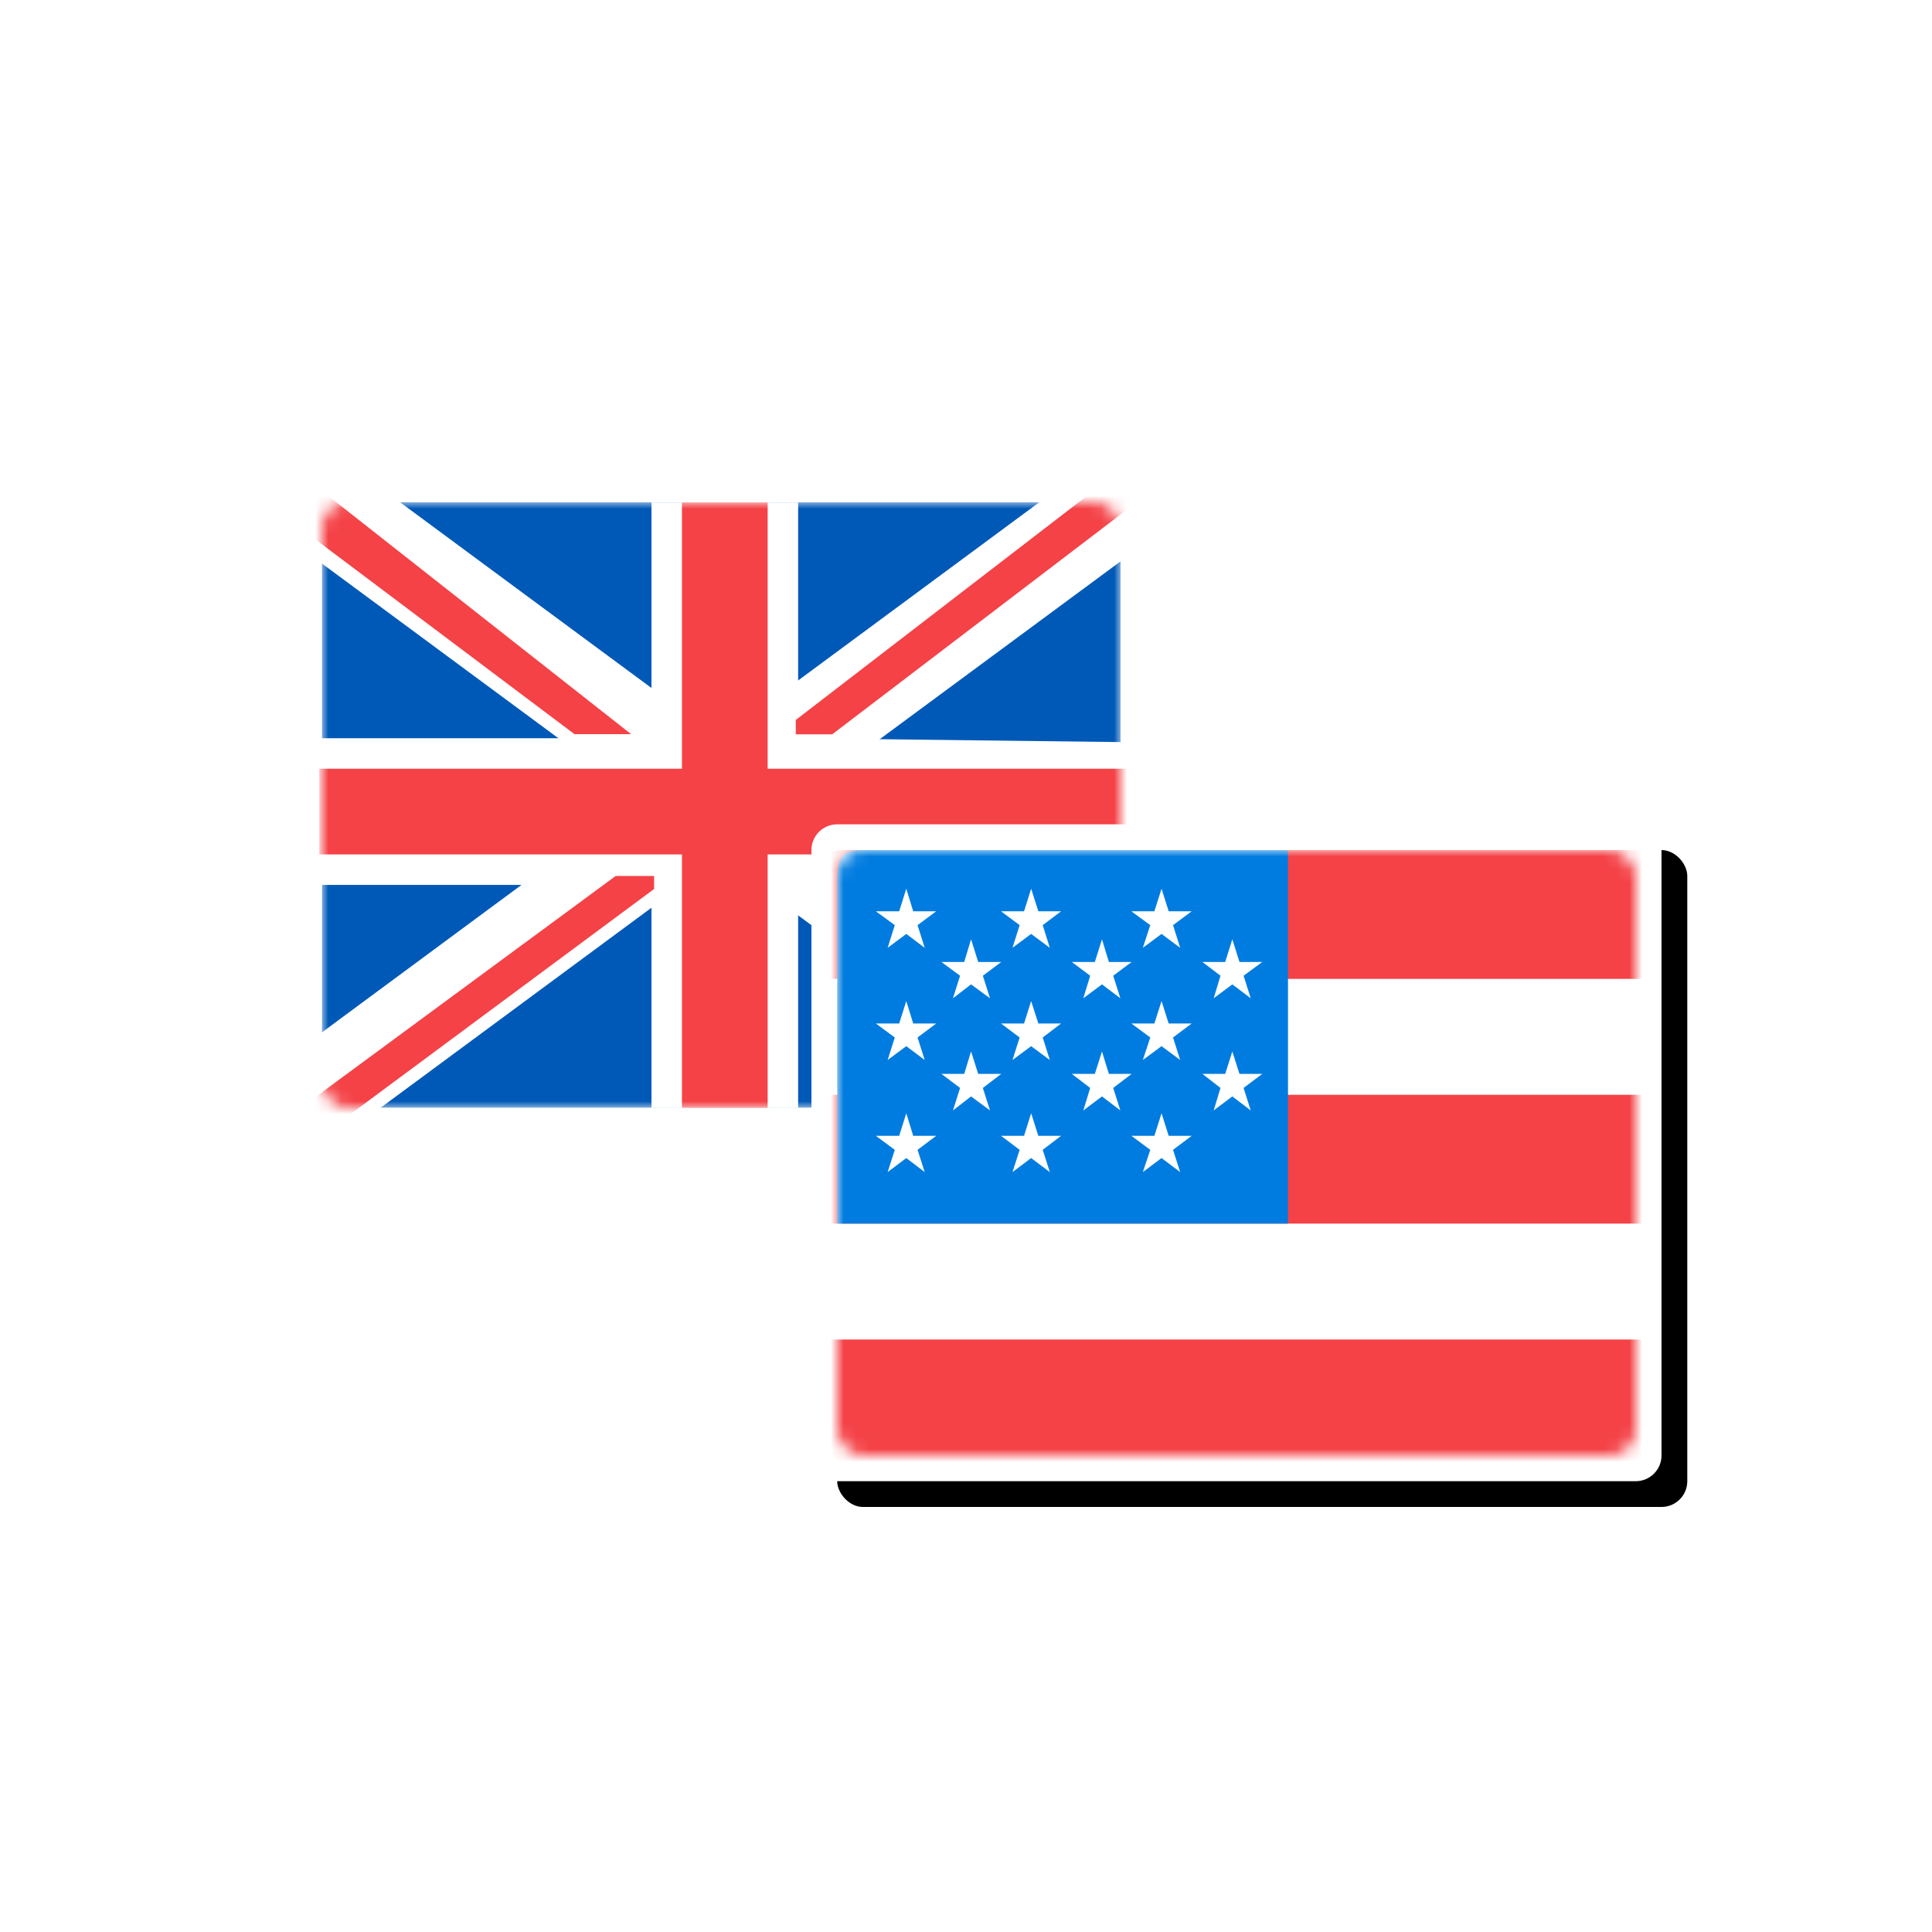
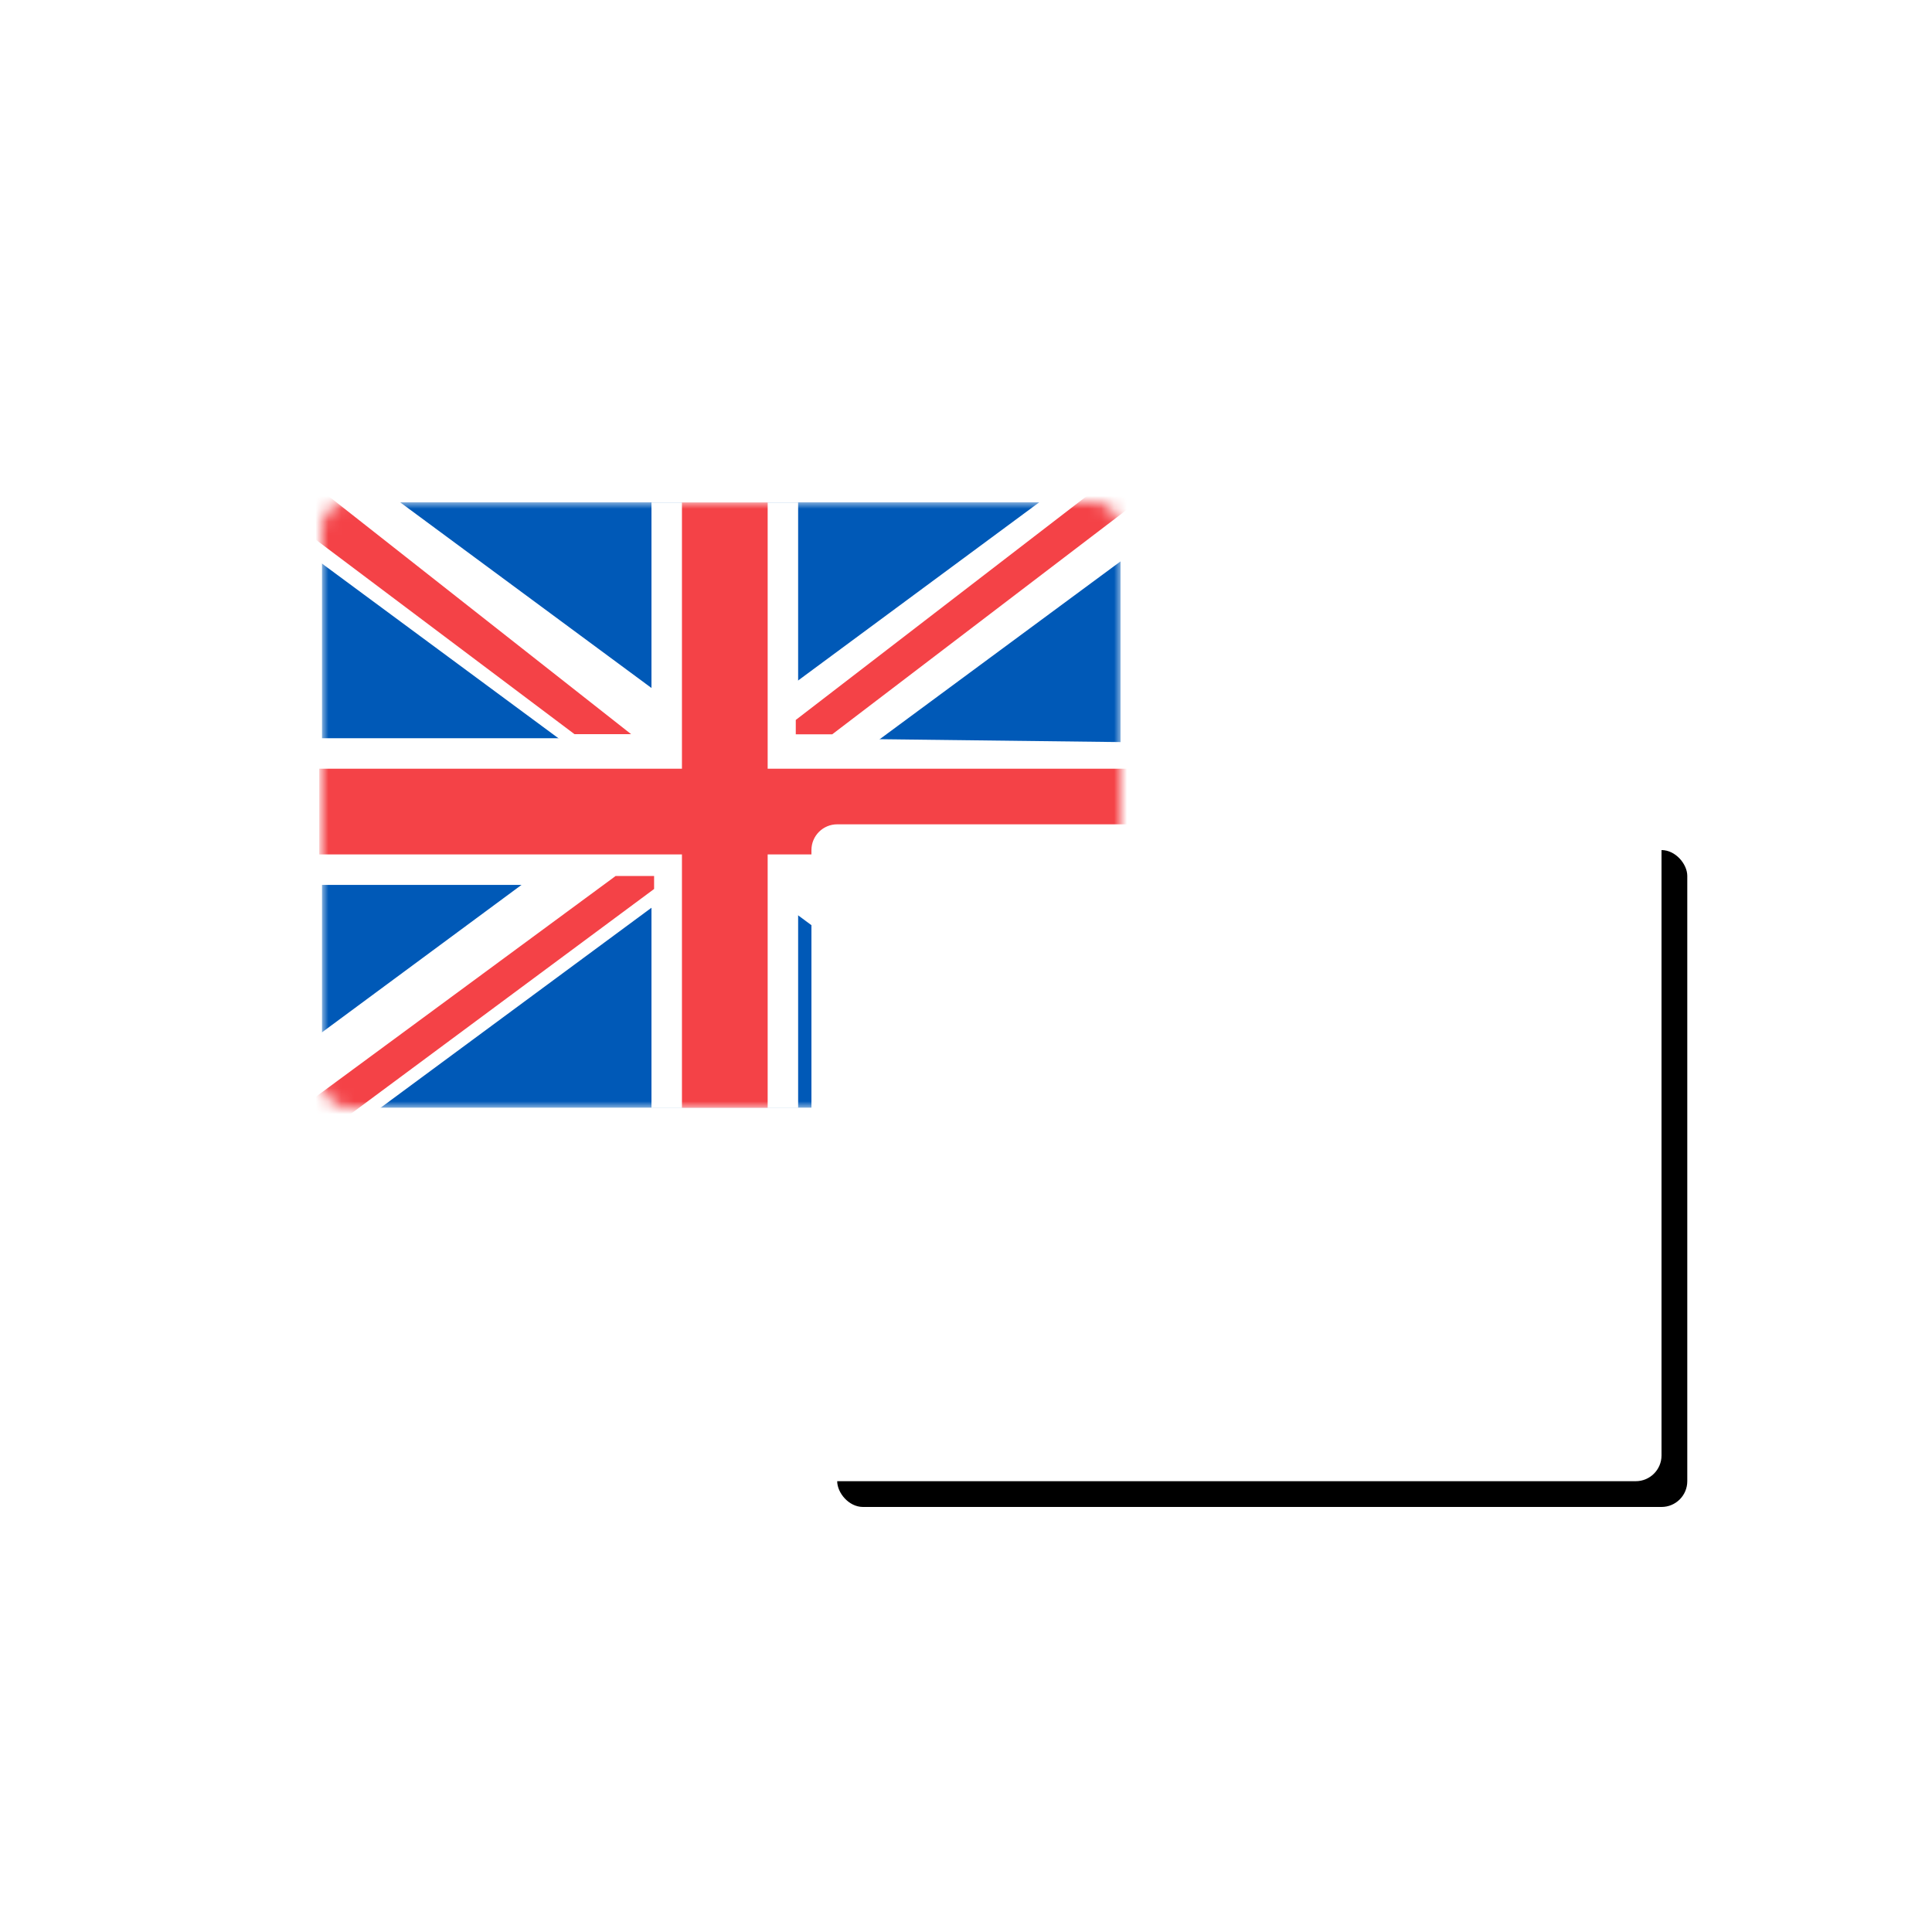
<svg xmlns="http://www.w3.org/2000/svg" xmlns:xlink="http://www.w3.org/1999/xlink" width="150px" height="150px" viewBox="0 0 150 150" version="1.1">
  <title>2_F7F7F7_2C2C2C</title>
  <defs>
    <rect id="path-1" x="0" y="0" width="62" height="47" rx="2" />
    <rect id="path-3" x="0" y="0" width="66" height="51" rx="2" />
    <filter x="-12.1%" y="-15.7%" width="130.3%" height="139.2%" filterUnits="objectBoundingBox" id="filter-4">
      <feOffset dx="2" dy="2" in="SourceAlpha" result="shadowOffsetOuter1" />
      <feGaussianBlur stdDeviation="3" in="shadowOffsetOuter1" result="shadowBlurOuter1" />
      <feColorMatrix values="0 0 0 0 0   0 0 0 0 0   0 0 0 0 0  0 0 0 0.15 0" type="matrix" in="shadowBlurOuter1" />
    </filter>
-     <rect id="path-5" x="0" y="0" width="62" height="47" rx="2" />
  </defs>
  <g id="2_F7F7F7_2C2C2C" stroke="none" stroke-width="1" fill="none" fill-rule="evenodd">
    <rect id="Rectangle" fill="#FFFFFF" fill-rule="nonzero" x="26" y="37" width="66" height="51" rx="2" />
    <g id="Group-4" transform="translate(25, 39)">
      <g id="Clipped">
        <mask id="mask-2" fill="white">
          <use xlink:href="#path-1" />
        </mask>
        <g id="Rectangle" />
        <g id="Group" mask="url(#mask-2)" fill-rule="nonzero">
          <g transform="translate(-7.216, -5)" id="Path">
            <polygon fill="#0059B7" points="69.216 5 7.216 5 7.216 52 69.216 52" />
            <polygon fill="#FFFFFF" points="69.216 23.615 44.183 23.317 44.183 5.01 32.796 5.01 32.796 23.317 6 23.317 6 34.702 32.796 34.702 32.796 52.01 44.183 52.01 44.183 34.702 69.216 35" />
            <polygon fill="#FFFFFF" points="71 47.637 6.528 0.01 0 0.01 0 4.425 64.408 52.01 71 52.01" />
            <polygon fill="#FFFFFF" points="5.216 47.628 69.667 6.21724894e-15 76.216 7.10586104e-15 76.216 4.415 10.433 52.99 4.216 53" />
            <polygon fill="#F44247" points="70 25.683 41.817 25.683 41.817 5.01 35.162 5.01 35.162 25.683 7 25.683 7 32.337 35.162 32.337 35.162 52.01 41.817 52.01 41.817 32.337 70 32.337" />
            <polygon fill="#F44247" points="71 52.01 71 49.056 51.558 34.01 47 34.01" />
            <polygon fill="#F44247" points="77 0.01 72.443 0.01 44 21.896 44 23.01 46.832 23.01" />
            <polygon fill="#F44247" points="30.016 34.01 3 53.907 3 54.01 7.391 54.01 33 35.021 33 34.01" />
            <polygon fill="#F44247" points="1.98 0 0.216 3 26.819 23 31.216 23" />
          </g>
        </g>
      </g>
      <g id="Group-6" transform="translate(38, 25)">
        <g id="Rectangle" fill-rule="nonzero">
          <use fill="black" fill-opacity="1" filter="url(#filter-4)" xlink:href="#path-3" />
          <use fill="#FFFFFF" xlink:href="#path-3" />
        </g>
        <g id="Group-21" transform="translate(2, 2)">
          <mask id="mask-6" fill="white">
            <use xlink:href="#path-5" />
          </mask>
          <use id="Rectangle" fill="#FFFFFF" xlink:href="#path-5" />
          <g id="Group-19" mask="url(#mask-6)">
            <g transform="translate(-3, 0)">
              <polygon id="Fill-66" fill="#F44247" points="0 29 69 29 69 19 0 19" />
              <polygon id="Fill-66-Copy" fill="#F44247" points="0 48 69 48 69 38 0 38" />
              <path d="M69,8.59 C69,3.849 67.561,0 65.788,0 L3.212,0 C1.438,0 0,3.849 0,8.59 L0,10 L69,10 L69,8.59" id="Fill-67" fill="#F44247" />
              <path d="M5.051,0 C3.333,0.002 3,0.491 3,2.467 L3,29 L38,29 L38,0 L5.051,0 Z" id="Fill-68" fill="#007CE0" />
              <g id="Group-20" stroke-width="1" fill="none" transform="translate(6, 3)">
                <polyline id="Fill-74" fill="#FFFFFF" points="2.364 0 2.9 1.751 4.688 1.751 3.239 2.828 3.794 4.588 2.364 3.509 0.916 4.588 1.471 2.828 0 1.751 1.812 1.751 2.364 0" />
                <polyline id="Fill-75" fill="#FFFFFF" points="12.058 0 12.616 1.751 14.385 1.751 12.956 2.828 13.507 4.588 12.058 3.509 10.61 4.588 11.165 2.828 9.717 1.751 11.508 1.751 12.058 0" />
                <polyline id="Fill-76" fill="#FFFFFF" points="22.182 0 22.736 1.751 24.524 1.751 23.074 2.828 23.629 4.588 22.182 3.509 20.73 4.588 21.307 2.828 19.838 1.751 21.627 1.751 22.182 0" />
                <polyline id="Fill-79" fill="#FFFFFF" points="2.364 8.724 2.9 10.462 4.688 10.462 3.239 11.55 3.794 13.298 2.364 12.224 0.916 13.298 1.471 11.55 0 10.462 1.812 10.462 2.364 8.724" />
                <polyline id="Fill-80" fill="#FFFFFF" points="12.058 8.724 12.616 10.462 14.385 10.462 12.956 11.55 13.507 13.298 12.058 12.224 10.61 13.298 11.165 11.55 9.717 10.462 11.508 10.462 12.058 8.724" />
                <polyline id="Fill-81" fill="#FFFFFF" points="22.182 8.724 22.736 10.462 24.524 10.462 23.074 11.55 23.629 13.298 22.182 12.224 20.73 13.298 21.307 11.55 19.838 10.462 21.627 10.462 22.182 8.724" />
                <polyline id="Fill-84" fill="#FFFFFF" points="2.364 17.434 2.9 19.184 4.688 19.184 3.239 20.273 3.794 22 2.364 20.911 0.916 22 1.471 20.273 0 19.184 1.812 19.184 2.364 17.434" />
                <polyline id="Fill-85" fill="#FFFFFF" points="12.058 17.434 12.616 19.184 14.385 19.184 12.956 20.273 13.507 22 12.058 20.911 10.61 22 11.165 20.273 9.717 19.184 11.508 19.184 12.058 17.434" />
                <polyline id="Fill-86" fill="#FFFFFF" points="22.182 17.434 22.736 19.184 24.524 19.184 23.074 20.273 23.629 22 22.182 20.911 20.73 22 21.307 20.273 19.838 19.184 21.627 19.184 22.182 17.434" />
                <polyline id="Fill-96" fill="#FFFFFF" points="7.393 3.927 7.948 5.689 9.735 5.689 8.309 6.755 8.864 8.504 7.393 7.427 5.986 8.504 6.541 6.755 5.093 5.689 6.861 5.689 7.393 3.927" />
                <polyline id="Fill-97" fill="#FFFFFF" points="17.558 3.927 18.093 5.689 19.858 5.689 18.429 6.755 18.984 8.504 17.558 7.427 16.109 8.504 16.642 6.755 15.216 5.689 17.003 5.689 17.558 3.927" />
-                 <polyline id="Fill-98" fill="#FFFFFF" points="27.677 3.927 28.234 5.689 30 5.689 28.551 6.755 29.106 8.504 27.677 7.427 26.229 8.504 26.76 6.755 25.356 5.689 27.125 5.689 27.677 3.927" />
                <polyline id="Fill-102" fill="#FFFFFF" points="7.393 12.637 7.948 14.378 9.735 14.378 8.309 15.468 8.864 17.214 7.393 16.126 5.986 17.214 6.541 15.468 5.093 14.378 6.861 14.378 7.393 12.637" />
                <polyline id="Fill-103" fill="#FFFFFF" points="17.558 12.637 18.093 14.378 19.858 14.378 18.429 15.468 18.984 17.214 17.558 16.126 16.109 17.214 16.642 15.468 15.216 14.378 17.003 14.378 17.558 12.637" />
                <polyline id="Fill-104" fill="#FFFFFF" points="27.677 12.637 28.234 14.378 30 14.378 28.551 15.468 29.106 17.214 27.677 16.126 26.229 17.214 26.76 15.468 25.356 14.378 27.125 14.378 27.677 12.637" />
              </g>
            </g>
          </g>
        </g>
      </g>
    </g>
  </g>
</svg>